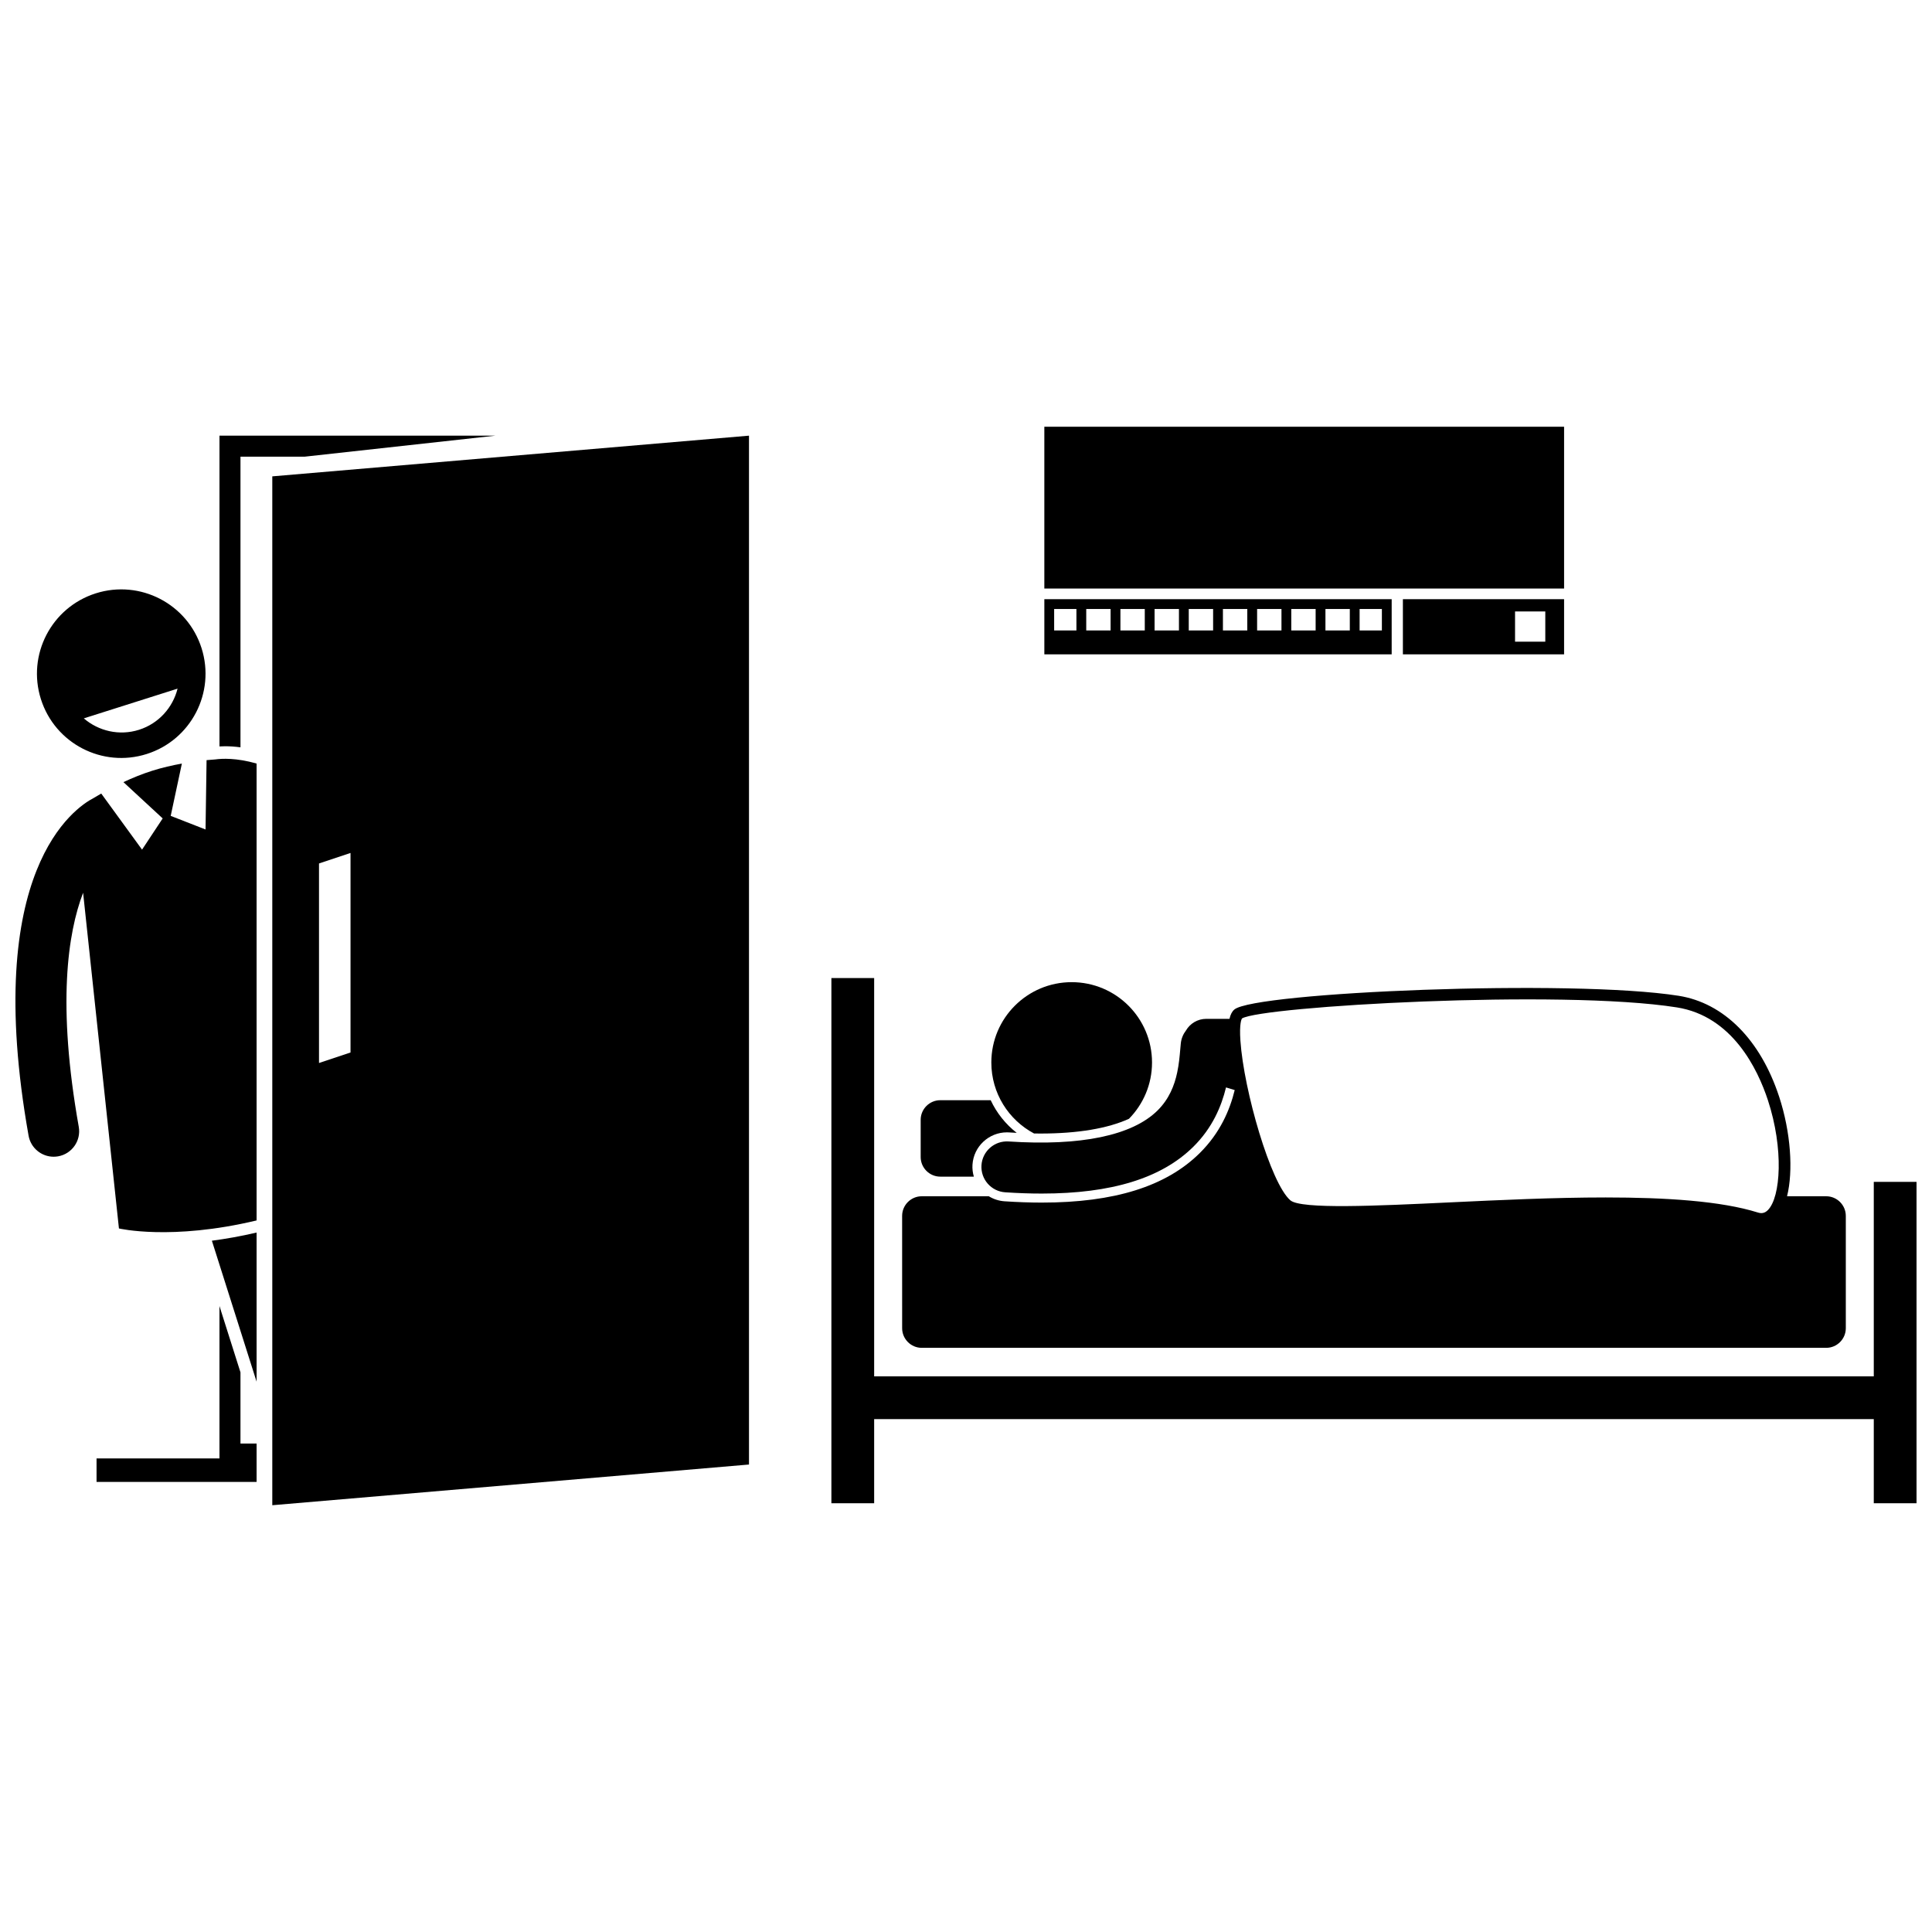
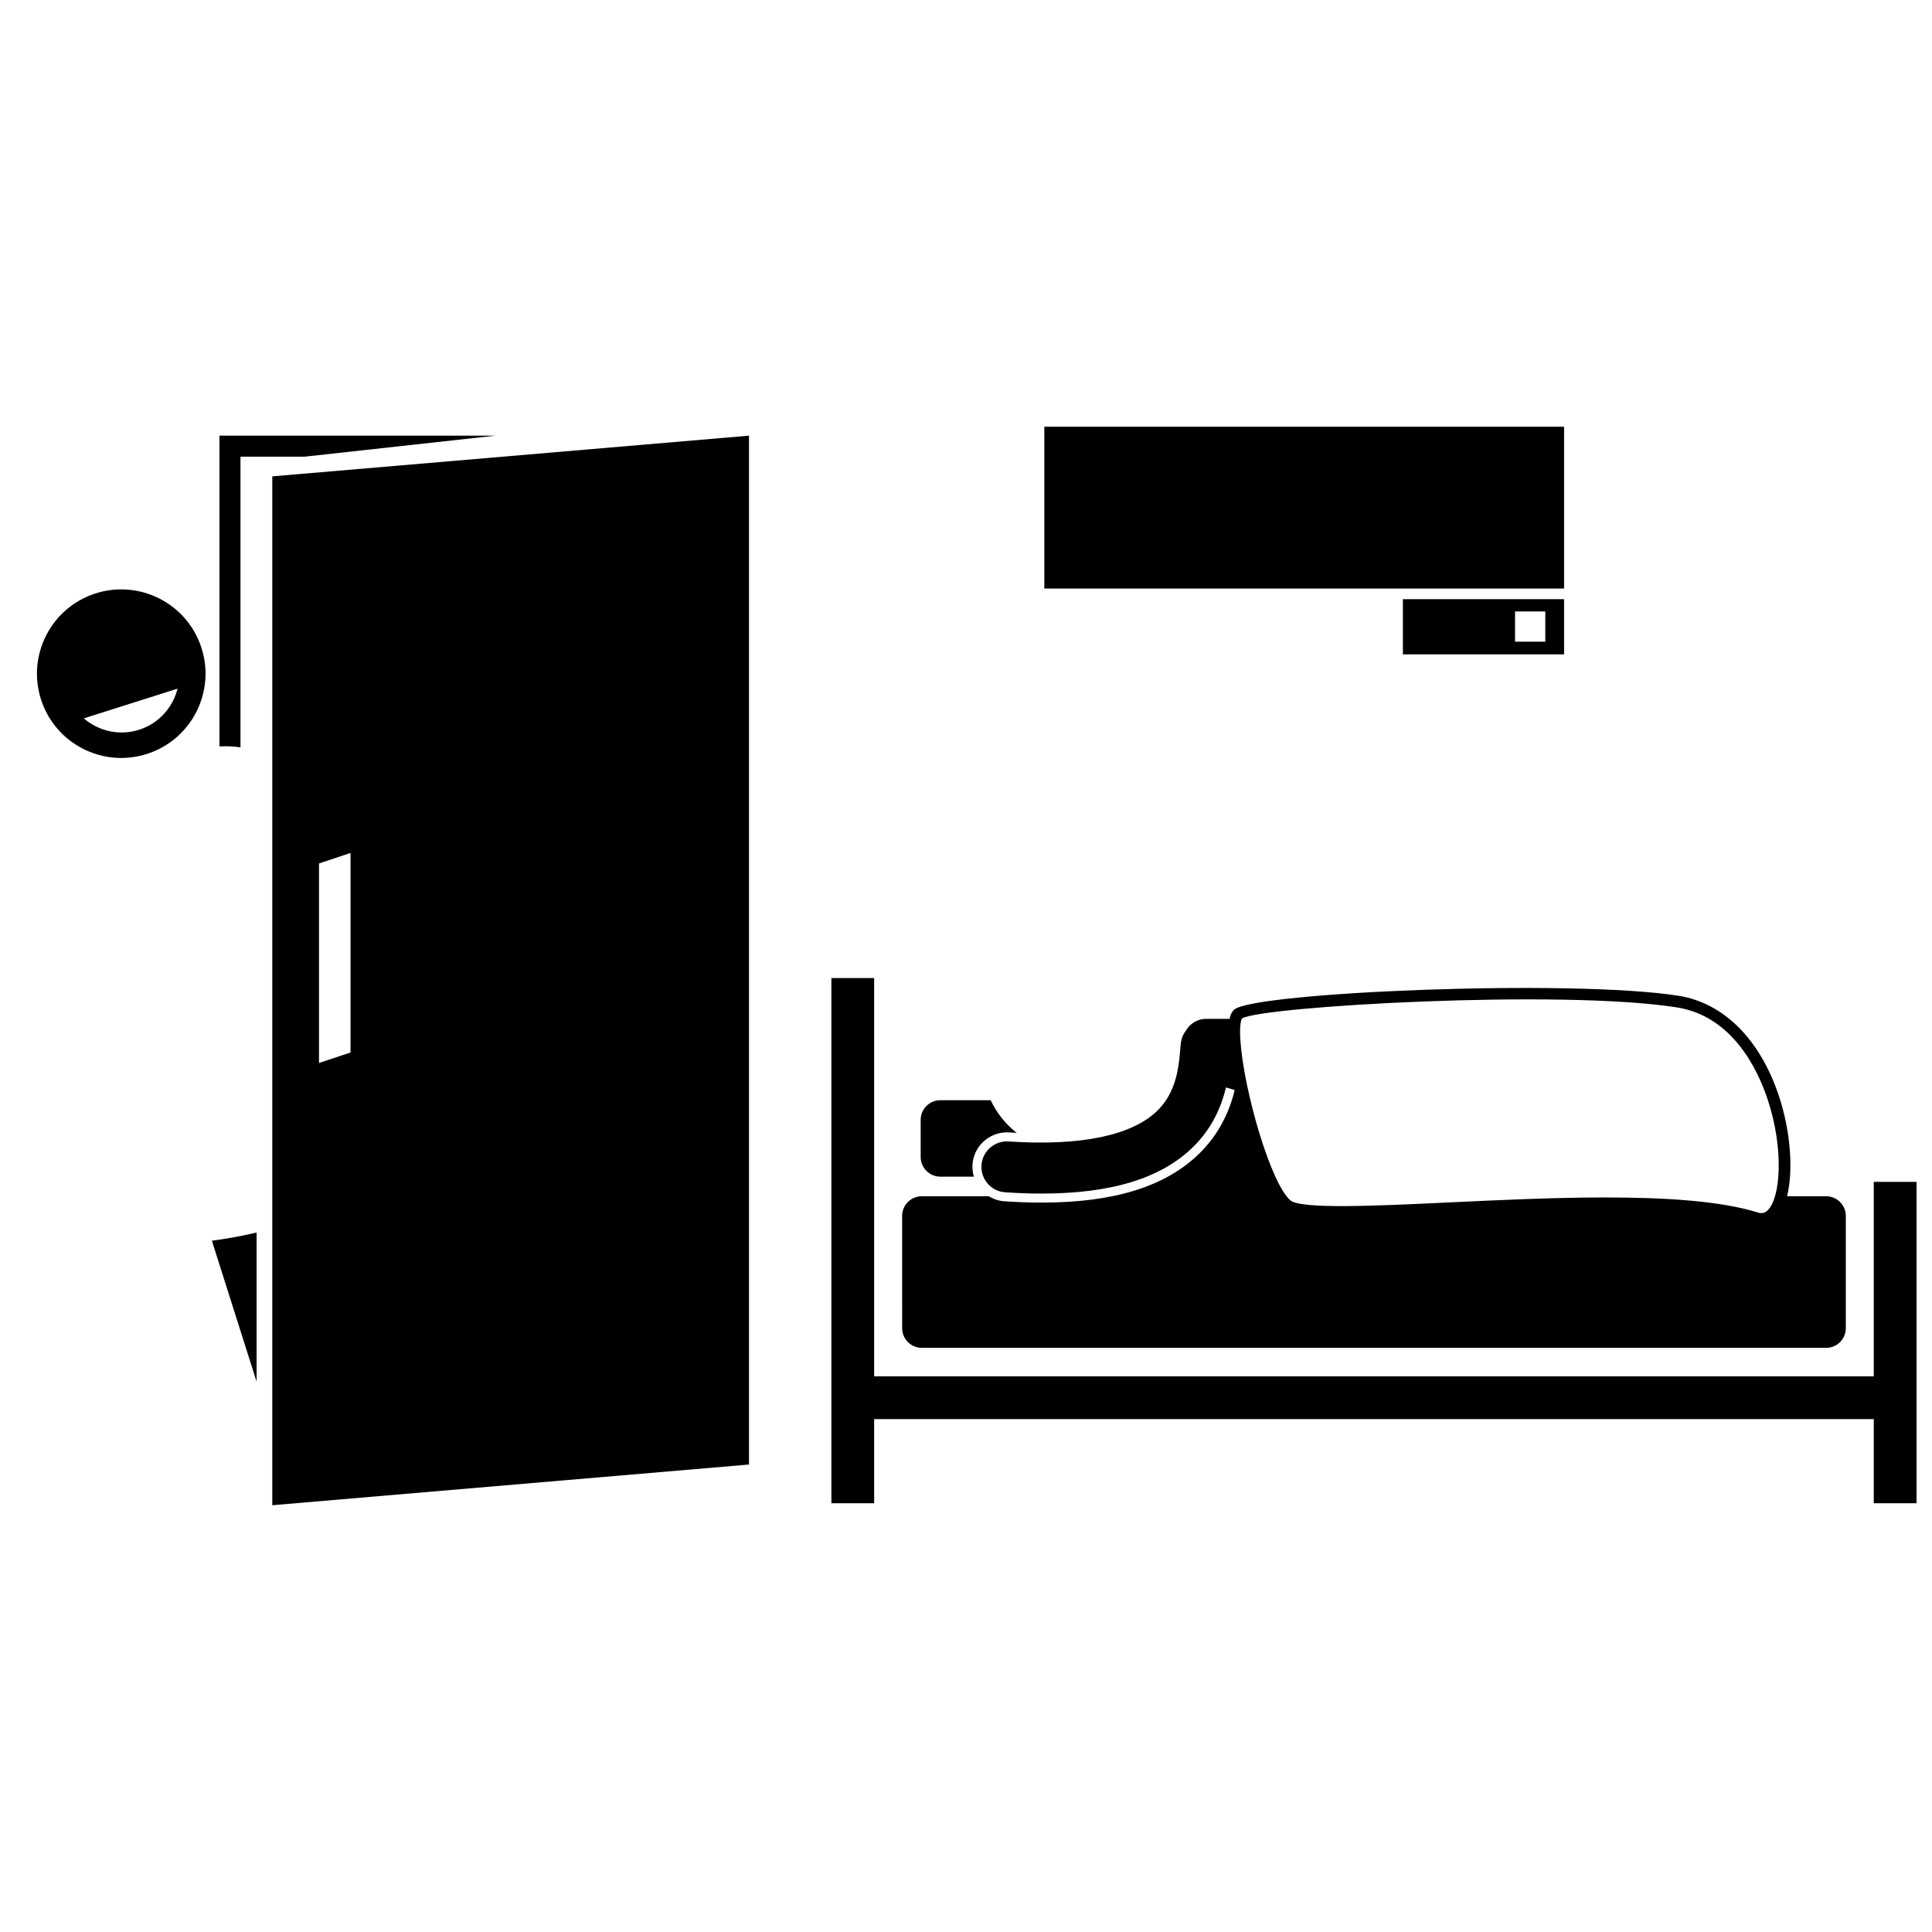
<svg xmlns="http://www.w3.org/2000/svg" width="800px" height="800px" version="1.1" viewBox="144 144 512 512">
  <defs>
    <clipPath id="b">
      <path d="m364 403h287.9v140h-287.9z" />
    </clipPath>
    <clipPath id="a">
      <path d="m148.09 345h64.906v126h-64.906z" />
    </clipPath>
  </defs>
  <g clip-path="url(#b)">
    <path d="m640.57 508.75h-264.91v-105.55h-11.332v139.18h11.332v-22.301h264.91v22.301h11.332v-85.172h-11.332z" />
  </g>
  <path d="m401.72 452.62c0.316-4.785 4.324-8.535 9.121-8.535 0.199 0 0.398 0.008 0.602 0.02 0.672 0.043 1.336 0.082 1.996 0.117-2.926-2.293-5.305-5.254-6.894-8.656h-13.359c-2.856 0-5.195 2.336-5.195 5.195v9.867c0 2.856 2.336 5.195 5.195 5.195h8.898c-0.305-1.023-0.438-2.106-0.363-3.203z" />
-   <path d="m443.19 440.49c3.773-3.844 6.109-9.102 6.109-14.914 0-11.762-9.531-21.293-21.293-21.293-11.762 0-21.293 9.531-21.293 21.293 0 8.152 4.586 15.23 11.32 18.809 0.59 0.008 1.18 0.016 1.754 0.016 9.848-0.004 17.77-1.344 23.402-3.91z" />
  <path d="m615.47 434.58c-4.949-15.066-14.645-24.789-26.602-26.684-28.406-4.496-112.4-0.953-117.76 3.644-0.609 0.523-1.027 1.328-1.281 2.465h-6.16c-2.297 0-4.297 1.246-5.379 3.094-0.742 0.969-1.238 2.144-1.367 3.445-0.047 0.465-0.09 0.961-0.137 1.492-0.16 1.859-0.348 3.988-0.816 6.188-0.727 3.43-2.137 7.035-5.227 10.086-6.711 6.625-20.359 9.453-39.457 8.188-3.711-0.242-6.938 2.566-7.184 6.289-0.246 3.719 2.57 6.938 6.289 7.184 3.379 0.227 6.606 0.336 9.688 0.336 18.551 0 31.738-4.086 40.152-12.391 5.07-5.008 7.461-10.723 8.676-15.738l2.305 0.703c-1.297 5.301-3.867 11.367-9.305 16.734-8.914 8.801-22.598 13.082-41.832 13.082-3.117 0-6.43-0.117-9.848-0.344-1.508-0.102-2.93-0.562-4.18-1.332h-17.777c-2.856 0-5.195 2.336-5.195 5.195l0.004 29.777c0 2.856 2.336 5.195 5.195 5.195h239.69c2.856 0 5.195-2.336 5.195-5.195v-29.777c0-2.856-2.336-5.195-5.195-5.195h-10.375c1.672-6.711 1.004-16.945-2.113-26.441zm-142.34-20.672c5.137-3.215 84.504-7.805 115.25-2.938 14.734 2.332 21.441 16.398 24.129 24.578 4.234 12.883 3.402 25.691 0.012 29.125-0.777 0.789-1.598 0.992-2.656 0.66-9.746-3.062-24.438-3.996-40.34-3.996-13.684 0-28.266 0.691-41.363 1.312-19.371 0.918-39.402 1.867-42.211-0.559-5.203-4.484-12.324-29.043-13.23-42.305-0.316-4.598 0.316-5.731 0.414-5.879z" />
  <path d="m207.73 342.05v-77.027h17.023l50.523-5.566h-73.113v82.355c0.492-0.031 1.004-0.047 1.531-0.047 1.148 0.004 2.504 0.078 4.035 0.285z" />
-   <path d="m212 526.55h-4.273v-18.867l-5.566-17.566v40.379h-32.574v6.234h42.414z" />
  <path d="m212 470.64c-4.269 0.996-8.227 1.688-11.848 2.16l11.848 37.363z" />
  <g clip-path="url(#a)">
-     <path d="m212 467.43v-121.08c-5.426-1.559-9.281-1.324-10.902-1.098-0.453 0.027-1.273 0.086-2.356 0.191l-0.27 18.379-9.234-3.609 2.961-13.859c-2.484 0.449-5.231 1.066-7.914 1.918-2.688 0.852-5.285 1.93-7.578 2.996l10.406 9.621-5.469 8.273-10.816-14.867c-0.945 0.535-1.648 0.961-2.035 1.199-4.828 2.488-29.754 18.977-17.219 89.48 0.582 3.269 3.43 5.57 6.641 5.57 0.395 0 0.789-0.035 1.191-0.105 3.672-0.652 6.117-4.156 5.465-7.828-5.75-32.348-2.953-51.262 1.152-62.027l9.496 88.969c-0.004 0 13.859 3.281 36.48-2.125z" />
-   </g>
+     </g>
  <path d="m182.88 343.82c11.758-3.727 18.266-16.281 14.539-28.039-3.727-11.758-16.281-18.266-28.039-14.539-11.758 3.731-18.266 16.281-14.539 28.039 3.727 11.758 16.281 18.266 28.039 14.539zm-16.672-9.445 24.848-7.879c-1.254 4.988-4.965 9.238-10.215 10.906-5.25 1.664-10.734 0.328-14.633-3.027z" />
  <path d="m216.16 270.24v272.66l126.33-10.785v-272.66zm12.379 102.59 8.352-2.785v52.879l-8.352 2.781z" />
  <path d="m420.76 257.09h137.74v42.879h-137.74z" />
  <path d="m558.5 302.79h-42.719v14.617h42.719zm-4.981 11.262h-8.016v-8.012h8.016z" />
-   <path d="m512.81 302.79h-92.047v14.617h92.047zm-71.887 2.598h6.457v5.688h-6.457zm-2.602 5.688h-6.457v-5.688h6.457zm11.656-5.688h6.457v5.688h-6.457zm9.055 0h6.457v5.688h-6.457zm9.055 0h6.457v5.688h-6.457zm9.059 0h6.457v5.688h-6.457zm9.055 0h6.457v5.688h-6.457zm9.055 0h6.457v5.688h-6.457zm-71.895 0h5.902v5.688h-5.902zm86.852 5.688h-5.902v-5.688h5.902z" />
</svg>